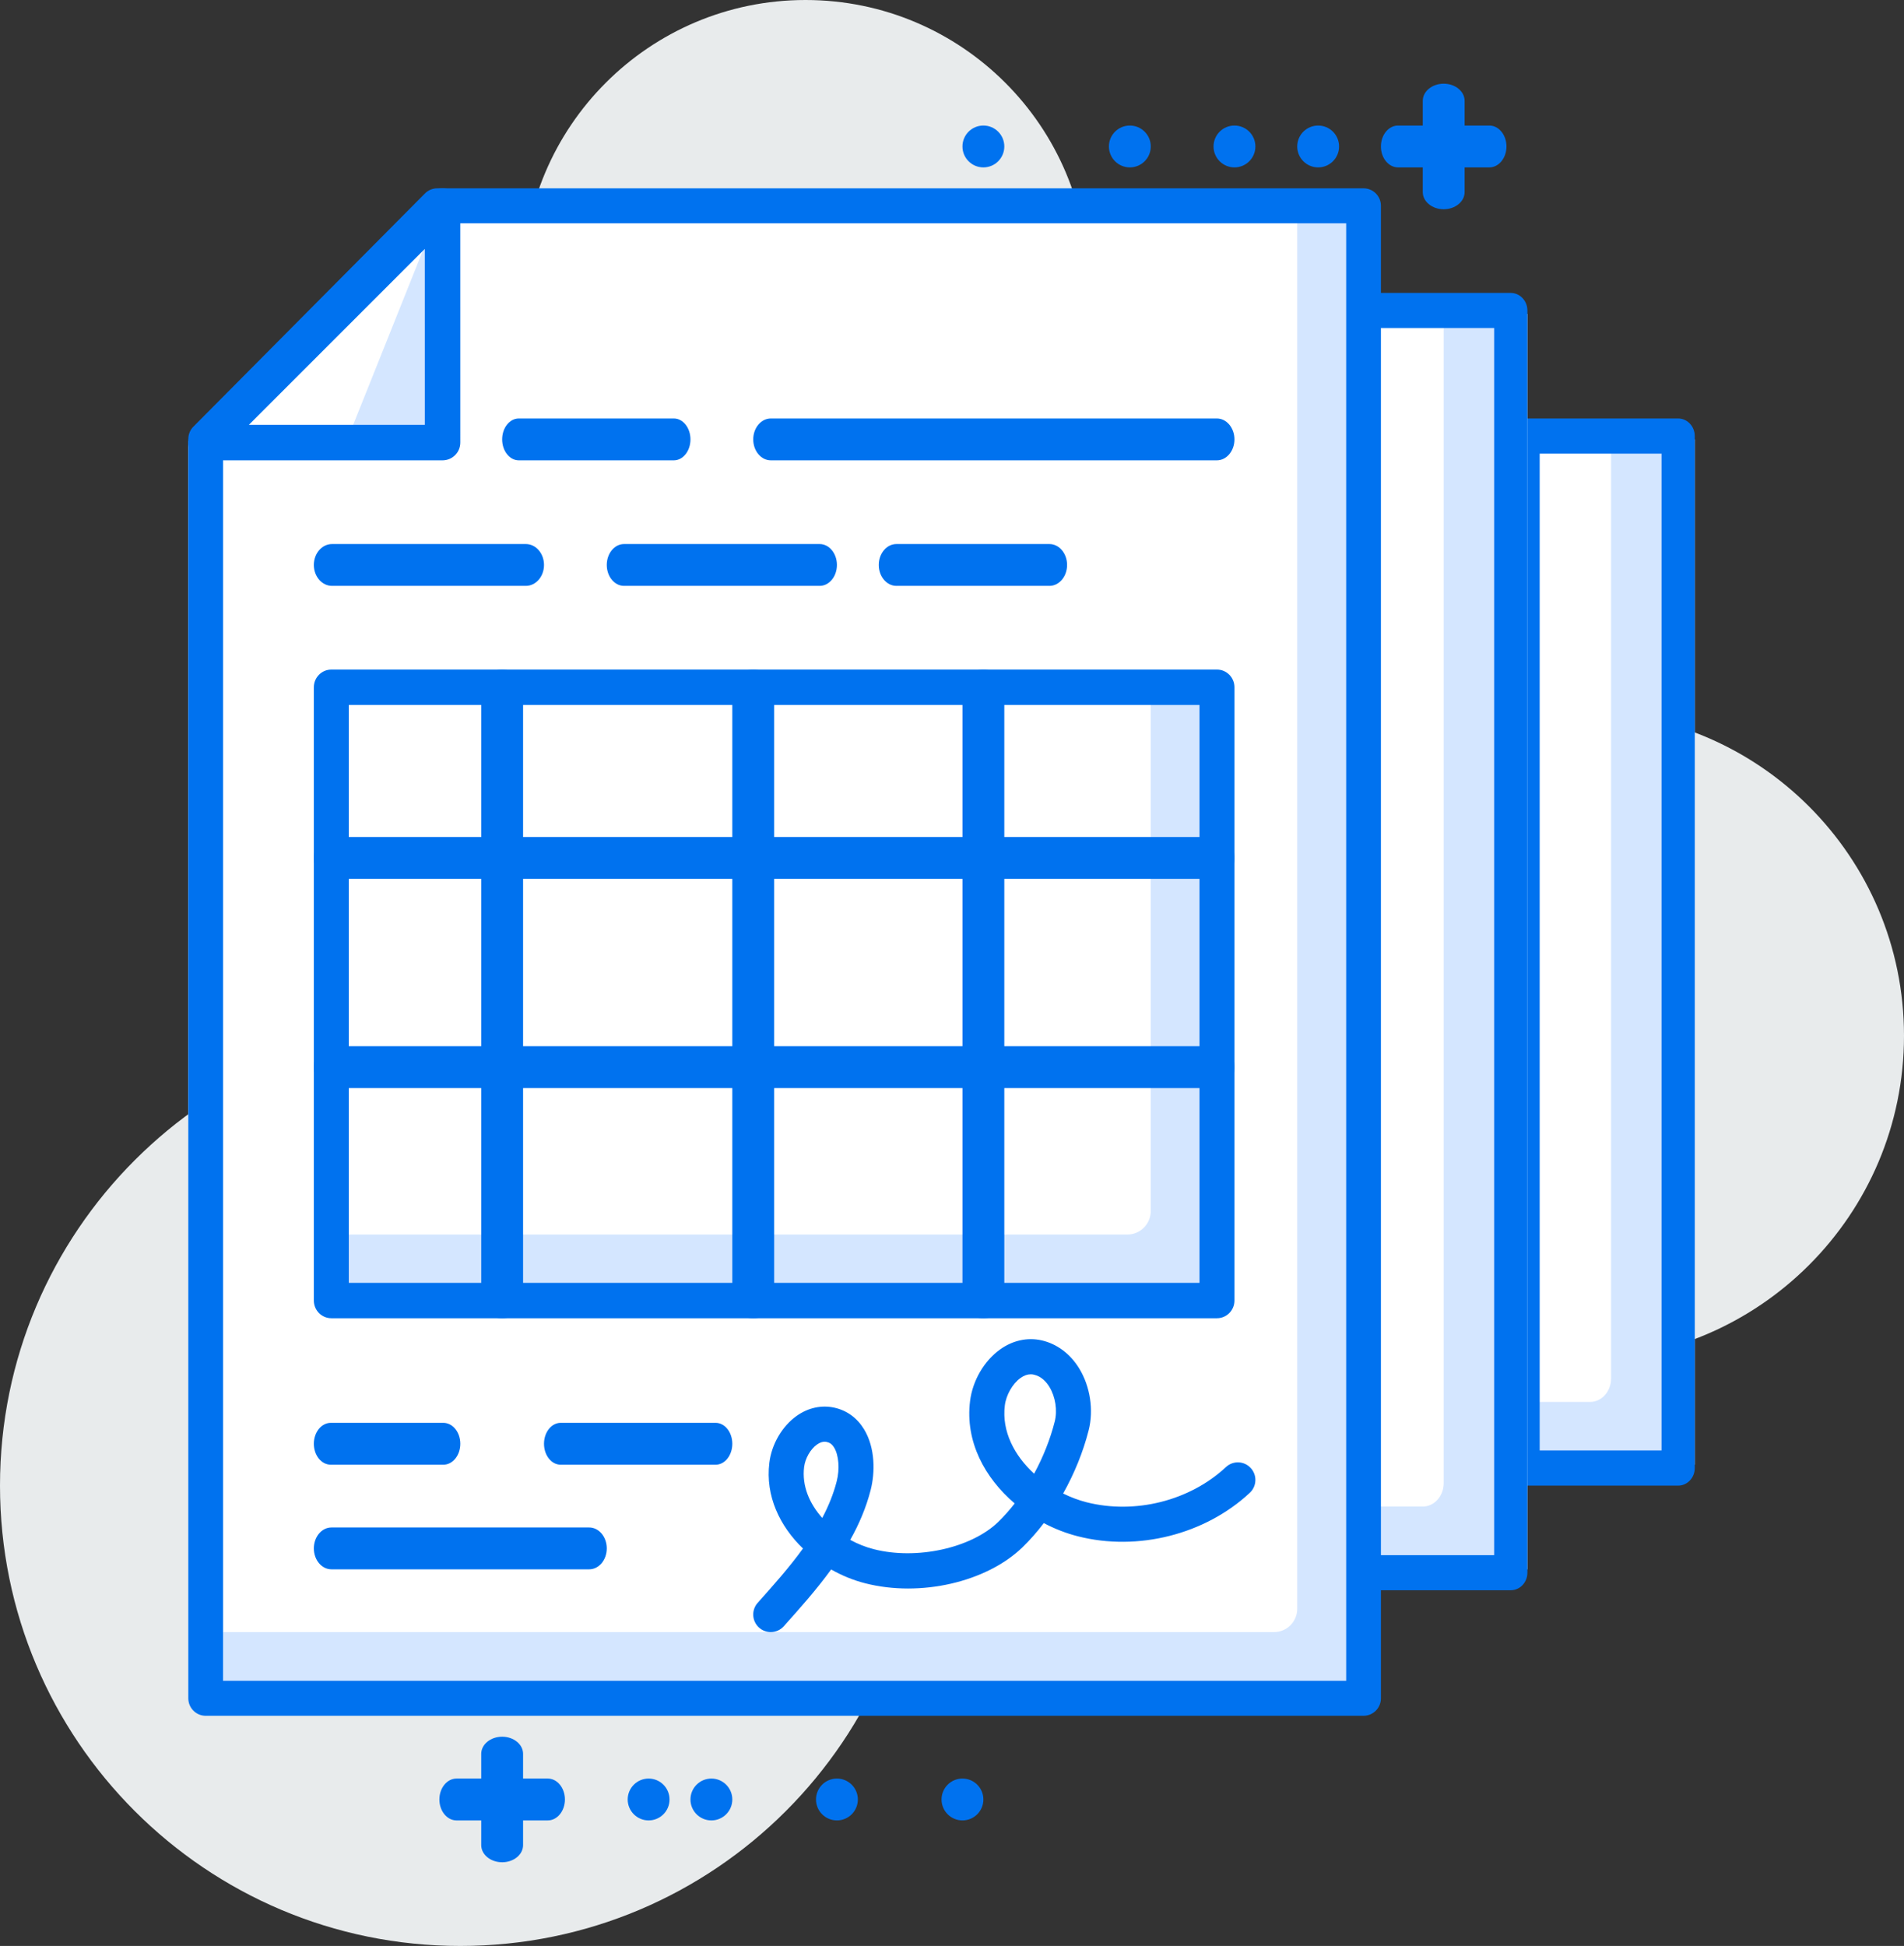
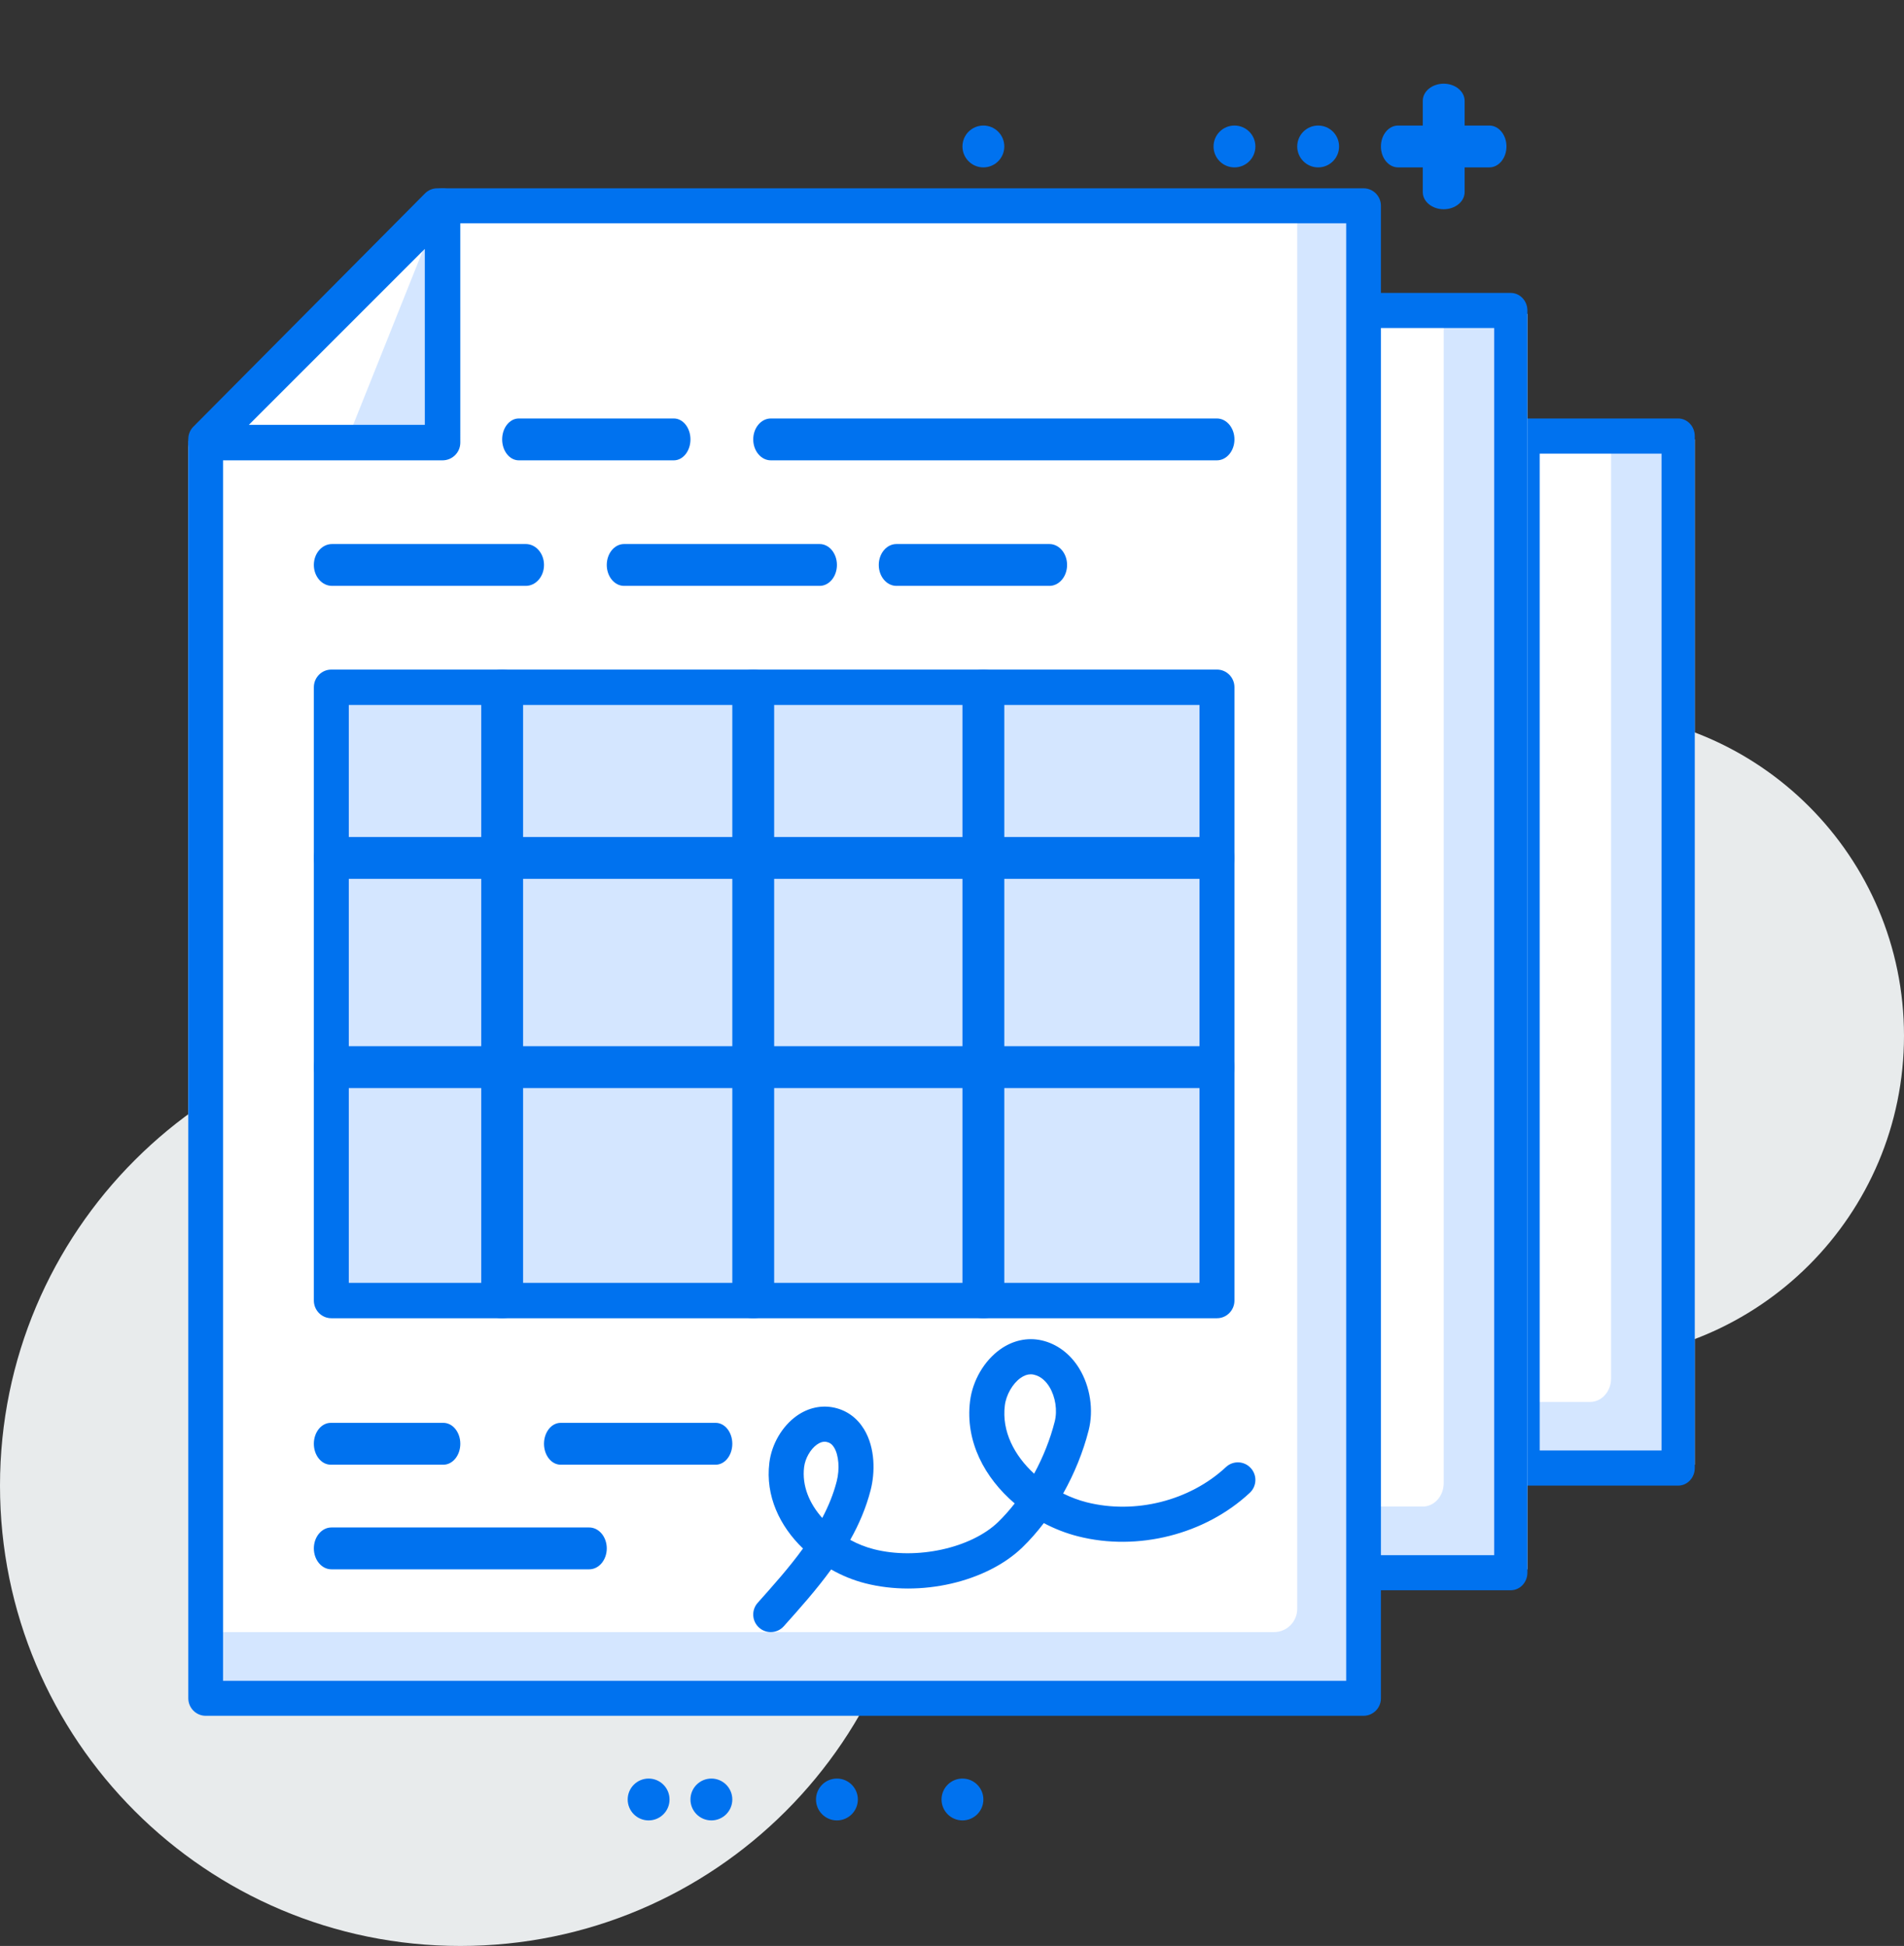
<svg xmlns="http://www.w3.org/2000/svg" xmlns:xlink="http://www.w3.org/1999/xlink" width="91px" height="93px" viewBox="0 0 91 93" version="1.1">
  <rect x="0" y="0" width="91" height="93" fill="#333333" stroke="none" />
  <title>Group 50</title>
  <defs>
    <polygon id="path-1" points="0 93 91 93 91 0 0 0" />
  </defs>
  <g id="Welcome" stroke="none" stroke-width="1" fill="none" fill-rule="evenodd">
    <g id="Home-Loans" transform="translate(-1215, -743)">
      <g id="Group-50" transform="translate(1215, 743)">
        <path d="M91,49.5 C91,58.06 84.06,65 75.5,65 C66.94,65 60,58.06 60,49.5 C60,40.941 66.94,34 75.5,34 C84.06,34 91,40.941 91,49.5" id="Fill-1" fill="#E8EBEC" />
-         <path d="M52,13.5 C52,20.955 45.956,27 38.5,27 C31.045,27 25,20.955 25,13.5 C25,6.043 31.045,0 38.5,0 C45.956,0 52,6.043 52,13.5" id="Fill-3" fill="#E8EBEC" />
        <path d="M44,71 C44,83.151 34.15,93 22,93 C9.849,93 0,83.151 0,71 C0,58.849 9.849,49 22,49 C34.15,49 44,58.849 44,71" id="Fill-5" fill="#E8EBEC" />
        <mask id="mask-2" fill="white">
          <use xlink:href="#path-1" />
        </mask>
        <g id="Clip-8" />
        <polygon id="Fill-7" fill="#D4E6FF" mask="url(#mask-2)" points="73 70 81 70 81 21 73 21" />
        <path d="M76,67 L73,67 L73,21 L77,21 L77,65.878 C77,66.497 76.552,67 76,67" id="Fill-9" fill="#FFFFFF" mask="url(#mask-2)" />
        <path d="M73.588,69.319 L79.412,69.319 L79.412,21.681 L73.588,21.681 L73.588,69.319 Z M80.206,71 L72.794,71 C72.356,71 72,70.623 72,70.159 L72,20.841 C72,20.377 72.356,20 72.794,20 L80.206,20 C80.644,20 81,20.377 81,20.841 L81,70.159 C81,70.623 80.644,71 80.206,71 L80.206,71 Z" id="Fill-10" fill="#0072EF" mask="url(#mask-2)" />
        <polygon id="Fill-11" fill="#D4E6FF" mask="url(#mask-2)" points="65 75 73 75 73 15 65 15" />
        <path d="M68,72 L65,72 L65,15 L69,15 L69,70.882 C69,71.499 68.552,72 68,72" id="Fill-12" fill="#FFFFFF" mask="url(#mask-2)" />
        <path d="M65.588,74.324 L71.412,74.324 L71.412,15.676 L65.588,15.676 L65.588,74.324 Z M72.206,76 L64.794,76 C64.356,76 64,75.625 64,75.162 L64,14.838 C64,14.375 64.356,14 64.794,14 L72.206,14 C72.644,14 73,14.375 73,14.838 L73,75.162 C73,75.625 72.644,76 72.206,76 L72.206,76 Z" id="Fill-13" fill="#0072EF" mask="url(#mask-2)" />
        <path d="M65,81 L9,81 L9,21.093 C13.374,16.761 15.826,14.332 20.2,10 L65,10 L65,81 Z" id="Fill-14" fill="#D4E6FF" mask="url(#mask-2)" />
        <path d="M65,81 L9,81 L9,21.093 C13.374,16.761 15.826,14.332 20.2,10 L65,10 L65,81 Z" id="Fill-15" fill="#D4E6FF" mask="url(#mask-2)" />
        <path d="M60.894,78 L10,78 L10,21.147 C14.32,16.794 16.743,14.353 21.064,10 L62,10 L62,76.885 C62,77.502 61.504,78 60.894,78" id="Fill-16" fill="#FFFFFF" mask="url(#mask-2)" />
        <path d="M10.66,80.328 L64.34,80.328 L64.34,10.672 L21.242,10.672 L10.66,21.327 L10.66,80.328 Z M65.17,82 L9.83,82 C9.372,82 9,81.626 9,81.164 L9,20.98 C9,20.759 9.087,20.546 9.243,20.39 L20.311,9.245 C20.466,9.088 20.678,9 20.898,9 L65.17,9 C65.628,9 66,9.374 66,9.836 L66,81.164 C66,81.626 65.628,82 65.17,82 L65.17,82 Z" id="Fill-17" fill="#0072EF" mask="url(#mask-2)" />
        <polygon id="Fill-18" fill="#D4E6FF" mask="url(#mask-2)" points="20.999 10 10 21 21 21" />
        <polygon id="Fill-19" fill="#FFFFFF" mask="url(#mask-2)" points="21 10 10 21 16.601 21" />
        <path d="M11.894,20.304 L20.304,20.304 L20.303,11.895 L11.894,20.304 Z M21.152,22 L9.847,22 C9.505,22 9.196,21.793 9.065,21.477 C8.933,21.16 9.006,20.796 9.248,20.553 L20.552,9.249 C20.796,9.006 21.16,8.933 21.477,9.065 C21.793,9.196 21.999,9.504 21.999,9.848 L22,21.152 C22,21.377 21.911,21.593 21.752,21.751 C21.593,21.911 21.377,22 21.152,22 L21.152,22 Z" id="Fill-20" fill="#0072EF" mask="url(#mask-2)" />
        <path d="M58.159,22 L36.841,22 C36.377,22 36,21.552 36,21 C36,20.448 36.377,20 36.841,20 L58.159,20 C58.623,20 59,20.448 59,21 C59,21.552 58.623,22 58.159,22" id="Fill-21" fill="#0072EF" mask="url(#mask-2)" />
        <path d="M32.206,22 L24.794,22 C24.356,22 24,21.552 24,21 C24,20.448 24.356,20 24.794,20 L32.206,20 C32.644,20 33,20.448 33,21 C33,21.552 32.644,22 32.206,22" id="Fill-22" fill="#0072EF" mask="url(#mask-2)" />
        <path d="M50.156,28 L42.844,28 C42.378,28 42,27.552 42,27 C42,26.448 42.378,26 42.844,26 L50.156,26 C50.622,26 51,26.448 51,27 C51,27.552 50.622,28 50.156,28" id="Fill-23" fill="#0072EF" mask="url(#mask-2)" />
        <path d="M39.175,28 L29.825,28 C29.37,28 29,27.552 29,27 C29,26.448 29.37,26 29.825,26 L39.175,26 C39.63,26 40,26.448 40,27 C40,27.552 39.63,28 39.175,28" id="Fill-24" fill="#0072EF" mask="url(#mask-2)" />
        <path d="M25.131,28 L15.869,28 C15.389,28 15,27.552 15,27 C15,26.448 15.389,26 15.869,26 L25.131,26 C25.611,26 26,26.448 26,27 C26,27.552 25.611,28 25.131,28" id="Fill-25" fill="#0072EF" mask="url(#mask-2)" />
        <path d="M34.206,70 L26.794,70 C26.356,70 26,69.552 26,69 C26,68.448 26.356,68 26.794,68 L34.206,68 C34.644,68 35,68.448 35,69 C35,69.552 34.644,70 34.206,70" id="Fill-26" fill="#0072EF" mask="url(#mask-2)" />
        <path d="M21.192,70 L15.808,70 C15.361,70 15,69.552 15,69 C15,68.448 15.361,68 15.808,68 L21.192,68 C21.638,68 22,68.448 22,69 C22,69.552 21.638,70 21.192,70" id="Fill-27" fill="#0072EF" mask="url(#mask-2)" />
        <path d="M28.16,75 L15.84,75 C15.376,75 15,74.552 15,74 C15,73.448 15.376,73 15.84,73 L28.16,73 C28.624,73 29,73.448 29,74 C29,74.552 28.624,75 28.16,75" id="Fill-28" fill="#0072EF" mask="url(#mask-2)" />
        <path d="M49.263,65.68 C49.102,65.68 48.942,65.737 48.777,65.855 C48.397,66.123 48.087,66.664 48.025,67.169 C47.871,68.408 48.484,69.566 49.425,70.429 C49.851,69.645 50.192,68.795 50.409,67.941 C50.545,67.409 50.446,66.756 50.154,66.279 C50.019,66.058 49.78,65.778 49.412,65.697 C49.362,65.685 49.313,65.68 49.263,65.68 M39.413,68.902 C39.327,68.902 39.201,68.927 39.046,69.037 C38.735,69.256 38.483,69.699 38.432,70.111 C38.321,71.01 38.687,71.86 39.298,72.545 C39.595,71.984 39.835,71.4 39.99,70.793 C40.14,70.207 40.089,69.544 39.866,69.18 C39.749,68.988 39.618,68.937 39.518,68.916 C39.498,68.911 39.462,68.902 39.413,68.902 M36.836,78 C36.638,78 36.438,77.929 36.278,77.785 C35.933,77.475 35.905,76.944 36.215,76.599 C36.938,75.789 37.709,74.929 38.378,74.006 C37.272,72.94 36.573,71.498 36.771,69.904 C36.88,69.018 37.381,68.16 38.08,67.664 C38.628,67.277 39.265,67.138 39.881,67.275 C40.474,67.407 40.963,67.762 41.293,68.301 C41.845,69.204 41.821,70.397 41.612,71.211 C41.394,72.06 41.054,72.851 40.636,73.593 C41,73.791 41.383,73.943 41.767,74.039 C43.808,74.562 46.417,73.988 47.707,72.738 C47.982,72.47 48.247,72.172 48.497,71.852 C47.069,70.636 46.123,68.897 46.363,66.961 C46.484,65.979 47.039,65.028 47.812,64.482 C48.409,64.059 49.105,63.907 49.775,64.056 C50.509,64.219 51.149,64.696 51.58,65.401 C52.106,66.26 52.279,67.393 52.031,68.359 C51.767,69.394 51.345,70.428 50.812,71.377 C51.175,71.557 51.552,71.698 51.93,71.795 C54.253,72.384 56.867,71.724 58.593,70.114 C58.931,69.797 59.459,69.815 59.776,70.157 C60.091,70.497 60.072,71.028 59.732,71.344 C57.6,73.334 54.374,74.151 51.519,73.422 C50.962,73.281 50.411,73.067 49.888,72.791 C49.568,73.212 49.227,73.599 48.87,73.946 C47.147,75.614 43.986,76.341 41.355,75.668 C40.797,75.527 40.243,75.302 39.724,75.007 C39.014,75.984 38.214,76.879 37.46,77.721 C37.294,77.906 37.066,78 36.836,78" id="Fill-29" fill="#0072EF" mask="url(#mask-2)" />
        <polygon id="Fill-30" fill="#D4E6FF" mask="url(#mask-2)" points="16 62 58 62 58 33 16 33" />
-         <path d="M53.886,59 L16,59 L16,33 L55,33 L55,57.87 C55,58.494 54.502,59 53.886,59" id="Fill-31" fill="#FFFFFF" mask="url(#mask-2)" />
        <path d="M16.671,61.309 L57.329,61.309 L57.329,33.691 L16.671,33.691 L16.671,61.309 Z M58.165,63 L15.835,63 C15.374,63 15,62.621 15,62.155 L15,32.845 C15,32.379 15.374,32 15.835,32 L58.165,32 C58.626,32 59,32.379 59,32.845 L59,62.155 C59,62.621 58.626,63 58.165,63 L58.165,63 Z" id="Fill-32" fill="#0072EF" mask="url(#mask-2)" />
        <path d="M58.165,52 L15.835,52 C15.374,52 15,51.552 15,51 C15,50.448 15.374,50 15.835,50 L58.165,50 C58.626,50 59,50.448 59,51 C59,51.552 58.626,52 58.165,52" id="Fill-33" fill="#0072EF" mask="url(#mask-2)" />
        <path d="M58.165,42 L15.835,42 C15.374,42 15,41.552 15,41 C15,40.448 15.374,40 15.835,40 L58.165,40 C58.626,40 59,40.448 59,41 C59,41.552 58.626,42 58.165,42" id="Fill-34" fill="#0072EF" mask="url(#mask-2)" />
        <path d="M47,63 C46.448,63 46,62.621 46,62.155 L46,32.845 C46,32.379 46.448,32 47,32 C47.552,32 48,32.379 48,32.845 L48,62.155 C48,62.621 47.552,63 47,63" id="Fill-35" fill="#0072EF" mask="url(#mask-2)" />
        <path d="M36,63 C35.448,63 35,62.621 35,62.155 L35,32.845 C35,32.379 35.448,32 36,32 C36.552,32 37,32.379 37,32.845 L37,62.155 C37,62.621 36.552,63 36,63" id="Fill-36" fill="#0072EF" mask="url(#mask-2)" />
        <path d="M24,63 C23.448,63 23,62.621 23,62.155 L23,32.845 C23,32.379 23.448,32 24,32 C24.552,32 25,32.379 25,32.845 L25,62.155 C25,62.621 24.552,63 24,63" id="Fill-37" fill="#0072EF" mask="url(#mask-2)" />
        <path d="M69,10 C68.448,10 68,9.633 68,9.182 L68,4.818 C68,4.367 68.448,4 69,4 C69.552,4 70,4.367 70,4.818 L70,9.182 C70,9.633 69.552,10 69,10" id="Fill-38" fill="#0072EF" mask="url(#mask-2)" />
        <path d="M71.182,8 L66.818,8 C66.367,8 66,7.552 66,7 C66,6.448 66.367,6 66.818,6 L71.182,6 C71.633,6 72,6.448 72,7 C72,7.552 71.633,8 71.182,8" id="Fill-39" fill="#0072EF" mask="url(#mask-2)" />
        <path d="M63,6 C63.552,6 64,6.447 64,7 C64,7.552 63.552,8 63,8 C62.448,8 62,7.552 62,7 C62,6.447 62.448,6 63,6" id="Fill-40" fill="#0072EF" mask="url(#mask-2)" />
        <path d="M59,6 C59.553,6 60,6.447 60,7 C60,7.552 59.553,8 59,8 C58.448,8 58,7.552 58,7 C58,6.447 58.448,6 59,6" id="Fill-41" fill="#0072EF" mask="url(#mask-2)" />
-         <path d="M54,6 C54.552,6 55,6.447 55,7 C55,7.552 54.552,8 54,8 C53.448,8 53,7.552 53,7 C53,6.447 53.448,6 54,6" id="Fill-42" fill="#0072EF" mask="url(#mask-2)" />
        <path d="M47,6 C47.552,6 48,6.447 48,7 C48,7.552 47.552,8 47,8 C46.448,8 46,7.552 46,7 C46,6.447 46.448,6 47,6" id="Fill-43" fill="#0072EF" mask="url(#mask-2)" />
-         <path d="M24,89 C23.448,89 23,88.633 23,88.182 L23,83.818 C23,83.367 23.448,83 24,83 C24.552,83 25,83.367 25,83.818 L25,88.182 C25,88.633 24.552,89 24,89" id="Fill-44" fill="#0072EF" mask="url(#mask-2)" />
-         <path d="M26.182,87 L21.818,87 C21.367,87 21,86.552 21,86 C21,85.448 21.367,85 21.818,85 L26.182,85 C26.633,85 27,85.448 27,86 C27,86.552 26.633,87 26.182,87" id="Fill-45" fill="#0072EF" mask="url(#mask-2)" />
        <path d="M31,87 C30.448,87 30,86.552 30,86 C30,85.448 30.448,85 31,85 C31.553,85 32,85.448 32,86 C32,86.552 31.553,87 31,87" id="Fill-46" fill="#0072EF" mask="url(#mask-2)" />
        <path d="M34,87 C33.448,87 33,86.552 33,86 C33,85.448 33.448,85 34,85 C34.552,85 35,85.448 35,86 C35,86.552 34.552,87 34,87" id="Fill-47" fill="#0072EF" mask="url(#mask-2)" />
        <path d="M40,87 C39.448,87 39,86.552 39,86 C39,85.448 39.448,85 40,85 C40.552,85 41,85.448 41,86 C41,86.552 40.552,87 40,87" id="Fill-48" fill="#0072EF" mask="url(#mask-2)" />
        <path d="M46,87 C45.448,87 45,86.552 45,86 C45,85.448 45.448,85 46,85 C46.552,85 47,85.448 47,86 C47,86.552 46.552,87 46,87" id="Fill-49" fill="#0072EF" mask="url(#mask-2)" />
      </g>
    </g>
  </g>
</svg>